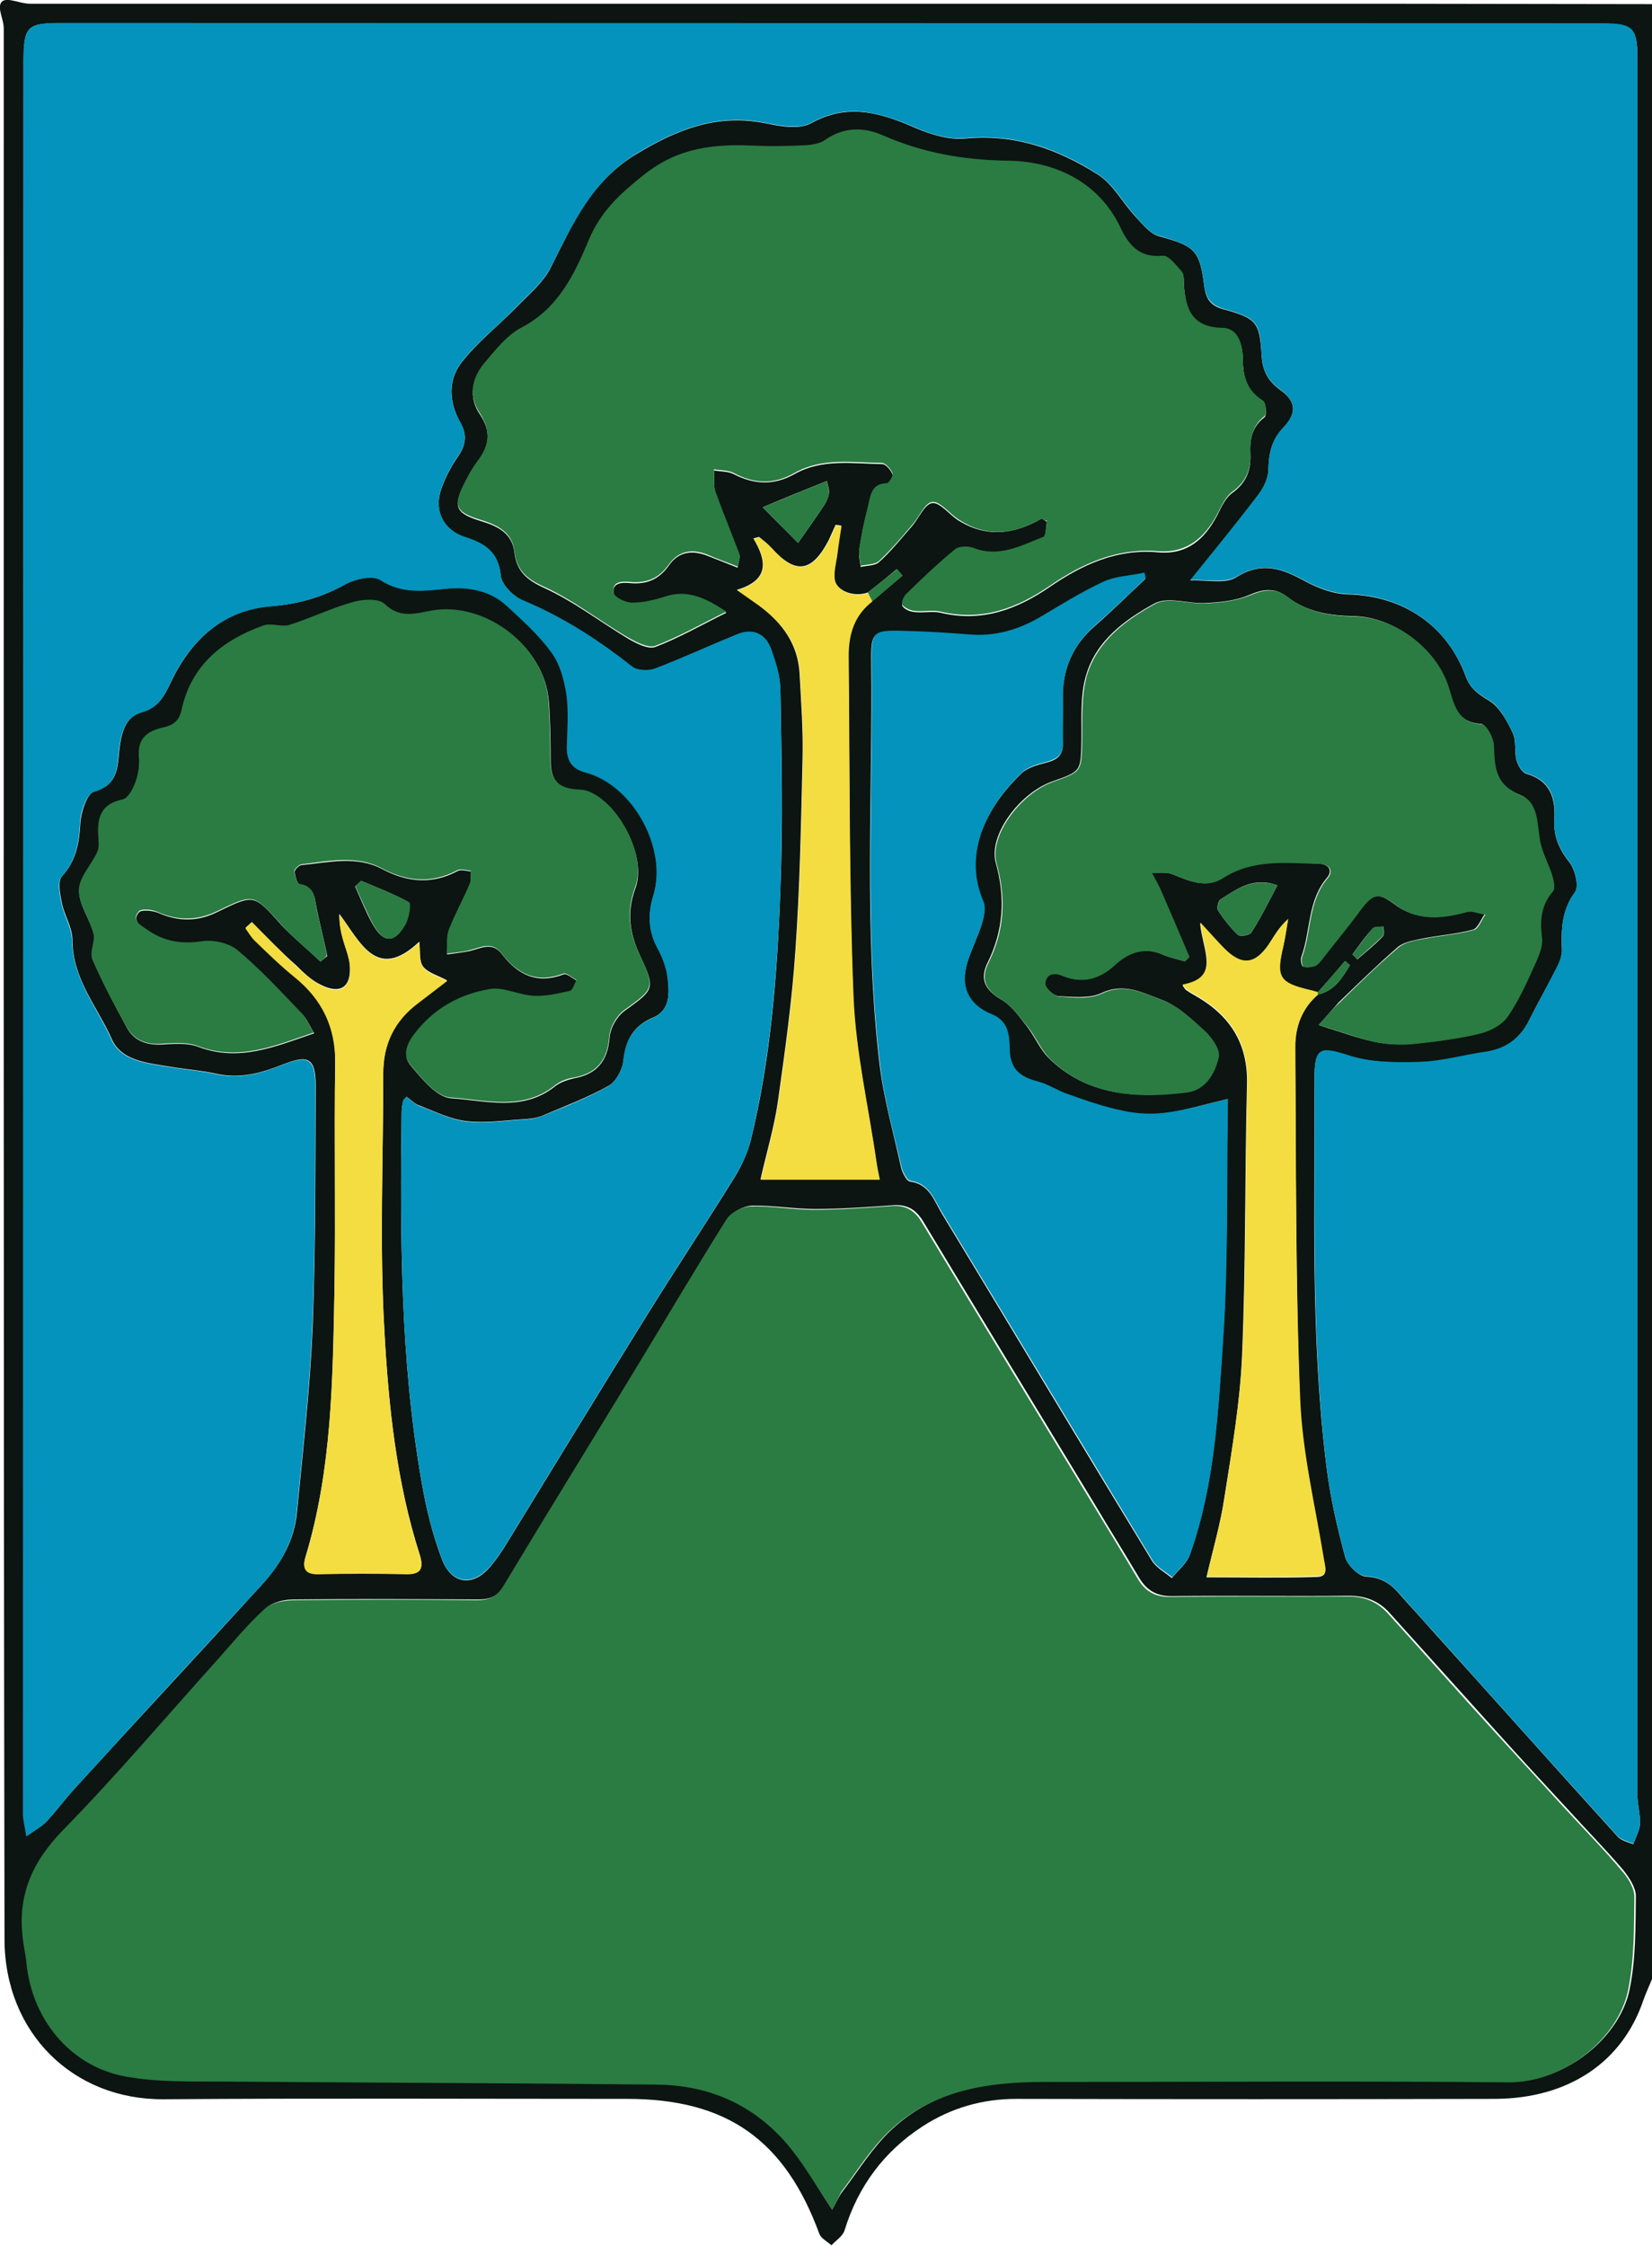
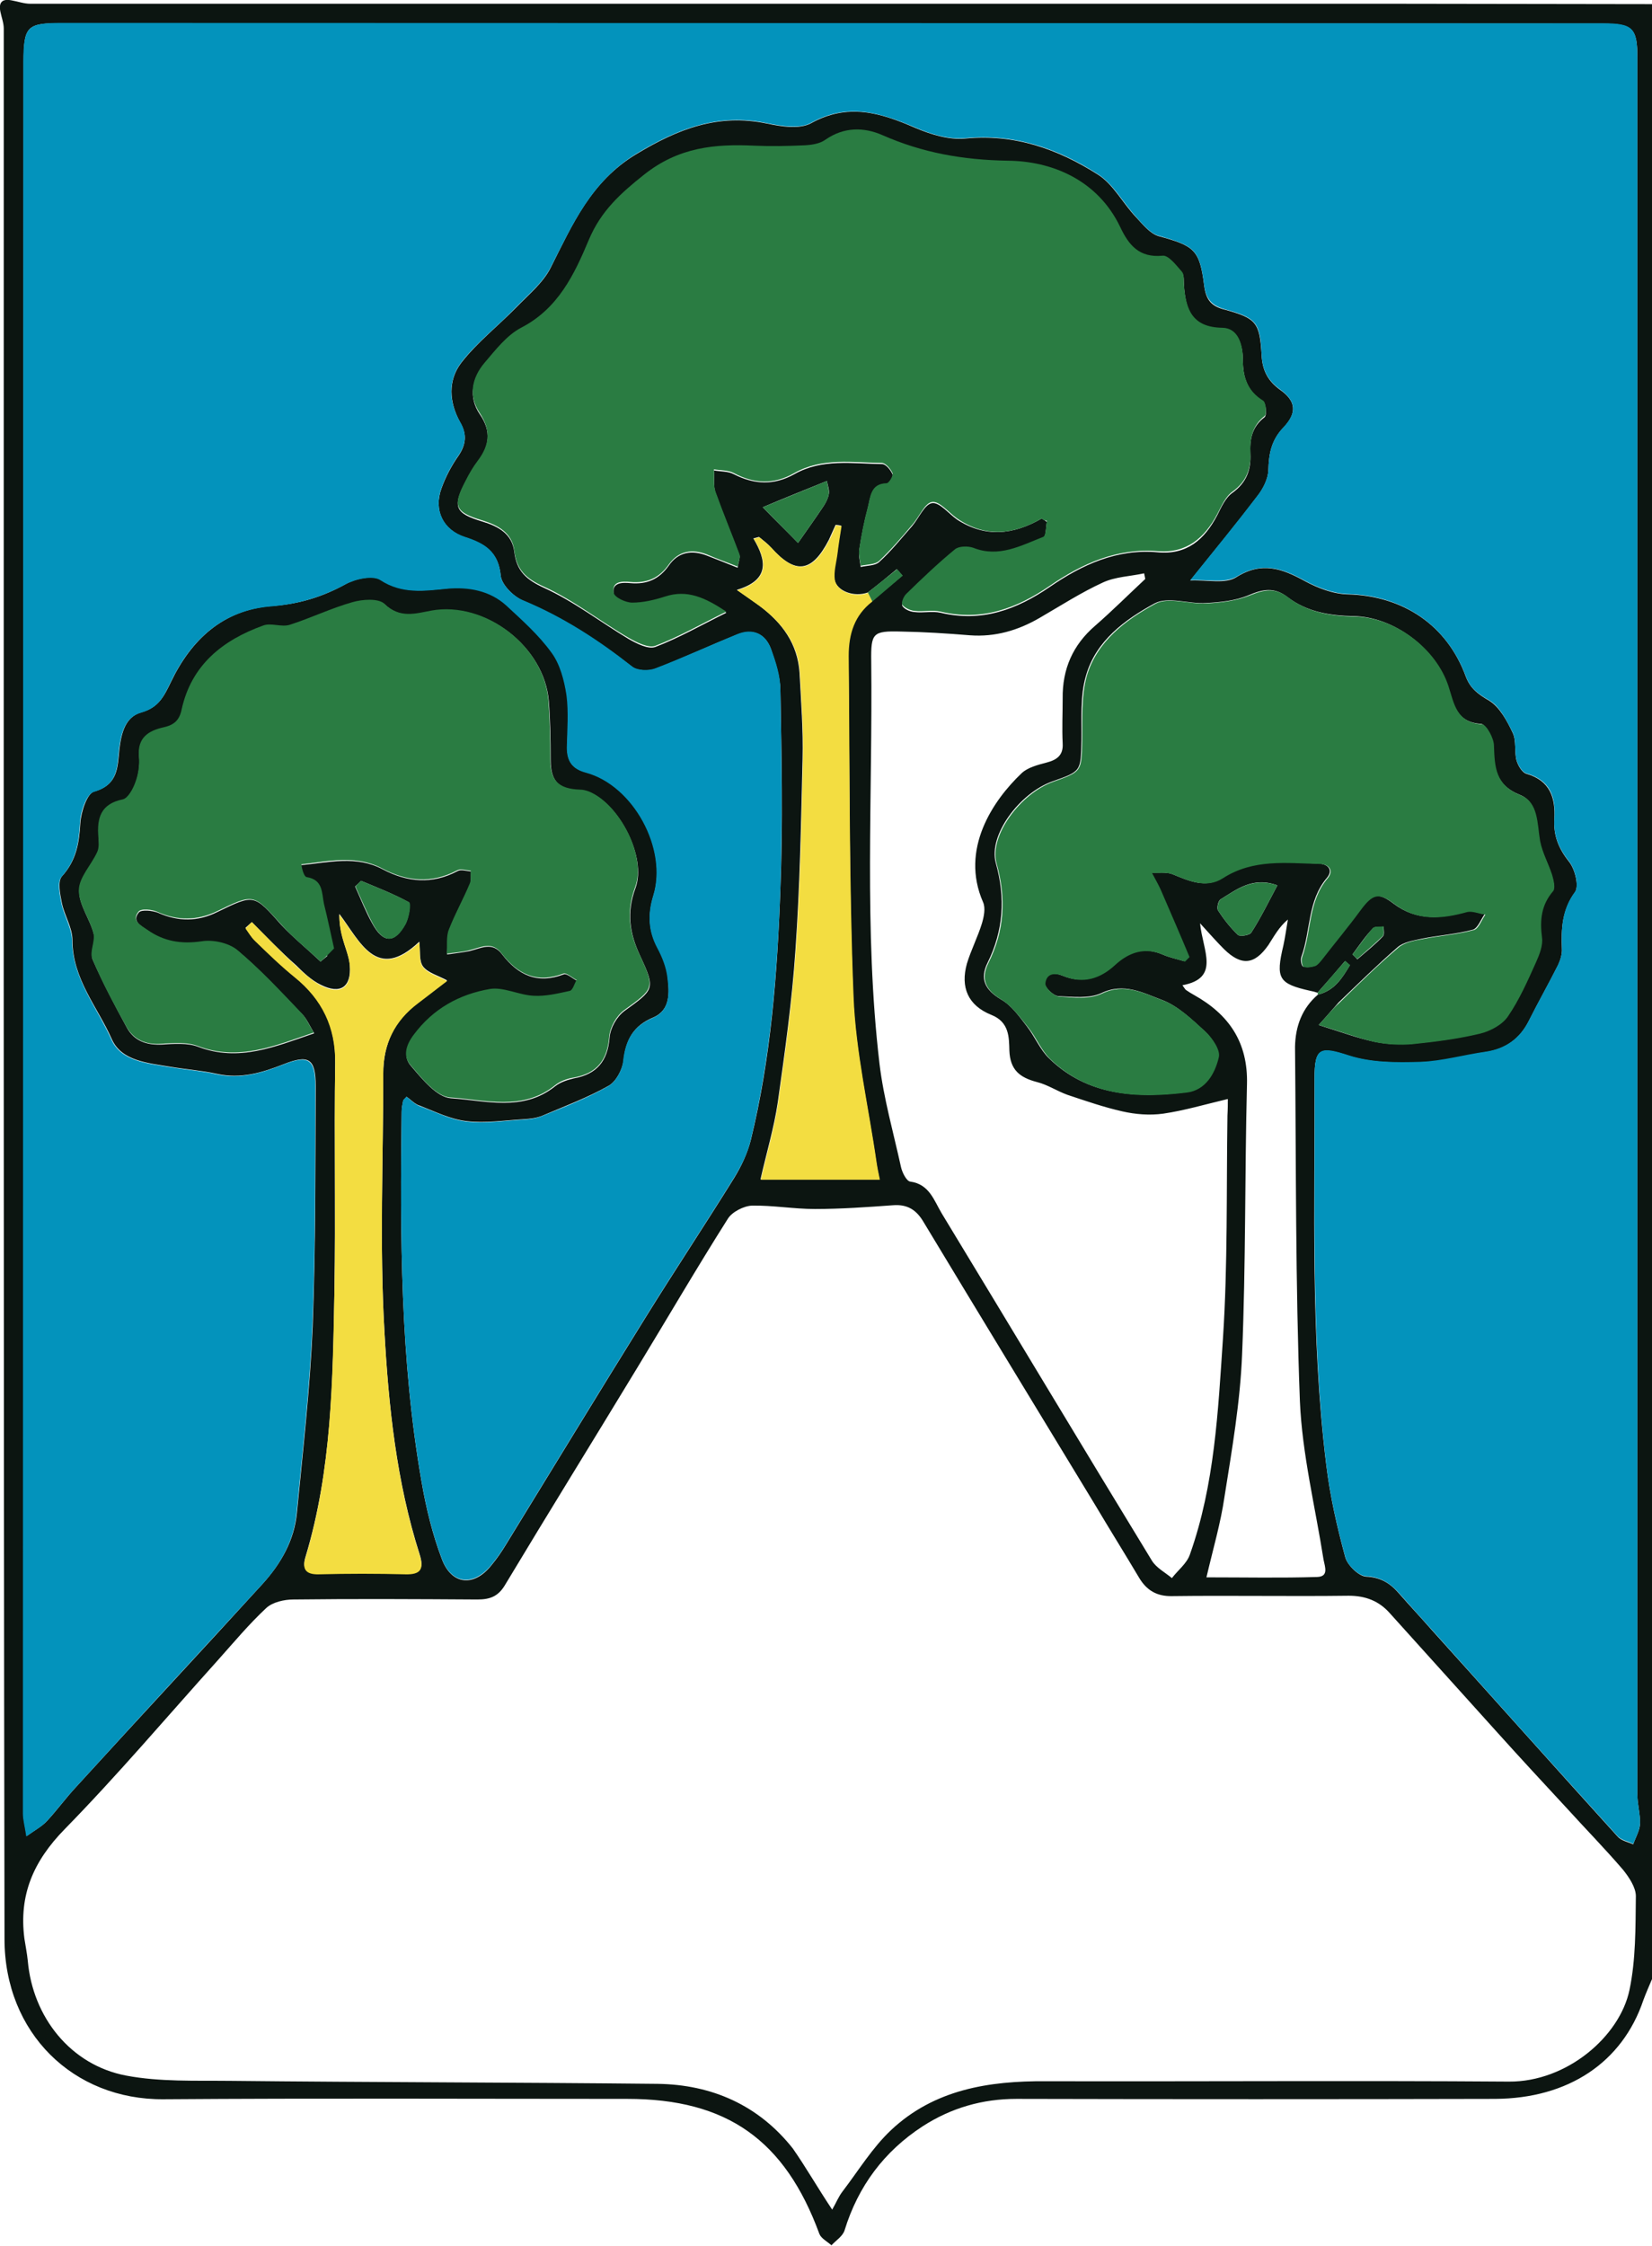
<svg xmlns="http://www.w3.org/2000/svg" version="1.1" id="Laag_3" x="0px" y="0px" viewBox="0 0 440.1 598.1" style="enable-background:new 0 0 440.1 598.1;" xml:space="preserve">
  <style type="text/css">
	.st0{fill:#0C1511;}
	.st1{fill:#0393BC;}
	.st2{fill:#2A7C42;}
	.st3{fill:#F3DD41;}
</style>
  <g id="BTpMQ1.tif">
    <g>
      <path class="st0" d="M440.1,1.1c0,175.3,0,350.7,0,526c-0.8,1.9-1.6,3.7-2.3,5.6c-5.6,16.6-20,26.2-39.5,26.3    c-42.5,0.1-85,0.1-127.5,0c-9.1,0-17.4,2.4-25,7.3c-10.3,6.7-17.2,16-20.8,27.7c-0.5,1.6-2.3,2.7-3.5,4c-1.1-1-2.7-1.8-3.2-3    c-9.2-25.1-24.7-36-51.2-36c-41.2,0-82.3-0.2-123.5,0.1c-24.1,0.2-42.4-17.7-42.4-42.7C0.9,346.9,1,177.2,1,7.6    c0-1.5-0.6-3-0.9-4.5c-0.5-2.5,0.5-3.5,3-3C4.8,0.4,6.4,1,8.1,1c121.4,0,242.7,0,364.1,0C394.8,1,417.5,1.1,440.1,1.1z     M231.2,157.8c-3.6,1.3-8.3-0.3-8.9-3.5c-0.4-2.2,0.4-4.5,0.7-6.8c0.3-2.5,0.7-5,1.1-7.5c-0.5-0.1-1-0.2-1.5-0.2    c-0.6,1.3-1.2,2.7-1.8,4c-4.5,8.7-8.9,9.3-15.4,2c-0.9-1-2.1-1.9-3.2-2.8c-0.5,0.1-1,0.3-1.5,0.4c3.6,6,4.3,11.1-4.4,13.7    c2.7,1.9,4.5,3.1,6.1,4.3c6,4.5,10.1,10.1,10.6,17.8c0.4,7.6,1,15.3,0.8,23c-0.4,17-0.7,33.9-1.9,50.9c-0.9,13.5-2.8,27-4.7,40.5    c-1,6.8-3,13.4-4.6,20.5c10.8,0,21,0,31.7,0c-0.4-1.9-0.7-3.3-0.9-4.8c-2.1-14.6-5.5-29.1-6.1-43.8c-1.2-30.3-0.9-60.6-1.3-90.9    c-0.1-5.8,1.5-10.8,6.3-14.5c2.7-2.3,5.4-4.5,8.1-6.8c-0.5-0.6-1-1.2-1.5-1.7C236.4,153.7,233.8,155.8,231.2,157.8z M351.1,264.9    c4.5-1.1,6.5-4.5,8.5-7.8c-0.4-0.4-0.8-0.8-1.3-1.1c-2.4,2.8-4.8,5.6-7.3,8.4c-0.6-0.2-1.3-0.4-1.9-0.5c-8.5-1.9-9.3-3.3-7.2-12.1    c0.5-2.3,0.8-4.6,1.2-6.9c-2.4,2-3.7,4.5-5.2,6.8c-3.7,5.3-7.2,5.6-11.8,1.1c-1.8-1.8-3.5-3.7-6.4-6.9c0.7,7.3,5.5,14.6-4.7,16.5    c0.6,0.8,0.7,1.1,1,1.3c0.7,0.5,1.4,0.9,2.1,1.3c9.3,5.2,14.4,12.6,14.1,23.8c-0.6,24-0.3,47.9-1.3,71.9    c-0.5,12.7-2.7,25.4-4.7,38c-1,6.9-3,13.7-4.8,21.4c10.3,0,19.9,0.2,29.5-0.1c3.1-0.1,2.1-2.6,1.7-4.6c-2.2-14-5.7-28.1-6.3-42.2    c-1.2-31.4-1-62.9-1.3-94.4C345.1,273.3,346.9,268.5,351.1,264.9z M108.3,292.1c-0.5,0.6-0.9,0.9-0.9,1.1c-0.2,1-0.4,1.9-0.4,2.9    c-0.4,33-0.4,65.9,5.3,98.5c1.2,7,2.9,14,5.4,20.6c2.6,7,8.6,7.5,13.2,1.7c1.5-1.8,2.8-3.7,4-5.7c12.4-20.2,24.7-40.4,37.2-60.5    c7.7-12.4,15.8-24.6,23.5-37c1.9-3.1,3.5-6.5,4.4-10c5.4-22,7.1-44.5,7.9-67c0.7-17.6,0.3-35.3,0-52.9c-0.1-3.7-1.3-7.4-2.5-10.9    c-1.5-4.1-4.8-5.6-9-3.9c-7.3,2.9-14.4,6.3-21.8,9.1c-1.8,0.7-4.8,0.6-6.2-0.5c-9-7-18.4-13.1-29-17.6c-2.6-1.1-5.7-4.2-6-6.6    c-0.6-6.4-4.3-8.6-9.5-10.3c-5.9-1.9-8.4-7.2-6.3-13c1.1-3.1,2.7-6.1,4.6-8.8c2-3,2.2-5.7,0.4-8.8c-3-5.4-3.3-11.2,0.3-15.9    c4.2-5.4,9.8-9.8,14.6-14.7c3.3-3.4,7.2-6.6,9.2-10.6c5.8-11.5,10.7-23,22.9-30.3c11.1-6.7,21.7-10.8,34.7-8.1    c3.8,0.8,8.7,1.6,11.8-0.1c9.8-5.4,18.4-2.8,27.6,1.2c4.2,1.8,9.1,3.3,13.4,2.9c13.2-1.3,24.7,2.8,35.4,9.6    c4.1,2.6,6.6,7.6,10.1,11.3c1.8,1.9,3.7,4.4,6.1,5.1c9.5,2.6,10.9,3.6,12.1,13.2c0.5,3.8,1.9,5.5,5.6,6.4    c8.3,2.3,9.2,3.4,9.7,12.1c0.2,4,1.6,6.8,4.9,9.2c4.3,3,4.6,6.2,0.9,10.1c-3.2,3.3-3.9,7-4,11.4c-0.1,2.3-1.4,4.9-2.9,6.8    c-5.5,7.3-11.3,14.3-17.9,22.5c4.6-0.2,9.4,1,12.3-0.9c6.7-4.2,12.1-2.3,18.1,1c3.5,1.9,7.6,3.5,11.6,3.6    c14.7,0.4,26.4,8.2,31.4,21.9c1.2,3.2,3.3,4.7,6.2,6.4c2.8,1.7,4.8,5.4,6.3,8.6c1,2.1,0.4,5,1,7.3c0.4,1.4,1.5,3.3,2.7,3.6    c6.2,1.8,7.7,6.3,7.4,12c-0.3,4.4,1.1,7.9,3.9,11.4c1.6,2,2.7,6.5,1.6,8.1c-3.5,4.8-3.7,9.8-3.5,15.1c0.1,1.4-0.4,3-1,4.3    c-2.5,5-5.3,9.9-7.8,14.9c-2.4,4.8-6.2,7.5-11.5,8.3c-5.8,0.9-11.6,2.6-17.4,2.7c-6.3,0.2-13.1,0.2-19-1.7c-7.7-2.5-9.2-2.2-9.2,6    c0.1,34.3-1.1,68.6,3.1,102.8c1,8.4,2.9,16.7,5.1,24.8c0.6,2.1,3.6,5,5.5,5.1c4,0.2,6.5,1.8,8.9,4.6c2.9,3.3,5.8,6.4,8.7,9.7    c16.5,18.3,32.9,36.7,49.5,55c0.9,1,2.7,1.4,4.1,2c0.6-1.8,1.7-3.6,1.8-5.4c0.1-2.6-0.7-5.2-0.7-7.8c0-154.2,0-308.3,0-462.5    c0-8-1.2-9.2-9.2-9.2c-136.8,0-273.6-0.1-410.5-0.1C7.2,6.1,6.3,7,6.3,16.4c-0.1,155.5-0.1,311-0.1,466.5c0,1.7,0.5,3.4,0.9,6.1    c2.4-1.7,4.1-2.6,5.4-4c2.7-2.9,5-6.1,7.7-9c16.5-18.1,33.2-36,49.7-54.1c4.9-5.4,8.5-11.6,9.2-19c1.6-16.5,3.5-33.1,4.2-49.6    c0.8-21.3,0.7-42.6,0.8-64c0-7.5-1.9-8.5-8.7-5.8c-5.6,2.2-11.3,3.9-17.6,2.5c-4.1-0.9-8.4-1.2-12.5-1.9c-5.9-1-12.9-1.5-15.5-7.3    c-3.8-8.6-10.5-16.1-10.5-26.4c0-3.3-2.1-6.5-2.8-9.8c-0.5-2.4-1.2-5.9,0-7.2c3.8-4.2,4.6-8.8,4.9-14.2c0.2-3,1.8-7.9,3.7-8.4    c6.4-1.8,6.2-6.5,6.7-11.2c0.5-4.2,1.5-8.7,5.9-9.9c4.6-1.3,6-4.3,7.8-8c5.4-11.3,13.9-19.3,26.9-20.3c7.2-0.5,13.5-2.4,19.8-5.9    c2.6-1.4,7.2-2.4,9.2-1.1c5.8,3.8,11.7,2.9,17.8,2.3c5.9-0.6,11.4,0.4,15.8,4.5c4.3,3.9,8.7,7.9,12,12.5c2.3,3.1,3.4,7.4,4,11.3    c0.7,4.6,0.2,9.3,0.1,14c0,3.6,1.2,5.7,5.1,6.7c12.6,3.4,21.8,20.3,17.9,32.8c-1.5,4.9-1.4,9.3,1.1,13.9c1.3,2.4,2.4,5.2,2.7,7.9    c0.4,4,0.8,8.7-3.9,10.7c-5.3,2.2-7.3,6-7.9,11.5c-0.3,2.4-2,5.6-4,6.7c-5.5,3.1-11.6,5.4-17.5,7.9c-1.6,0.7-3.5,0.9-5.3,1    c-5,0.3-10.1,1.1-15,0.5c-4.3-0.5-8.3-2.5-12.4-4.1C110.5,294.1,109.5,292.9,108.3,292.1z M221.7,588.5c1.1-1.9,1.7-3.5,2.8-4.9    c4.2-5.5,7.9-11.6,12.9-16.3c11.5-10.8,26-13.1,41.2-13c41.1,0.1,82.3-0.2,123.4,0.1c15.4,0.1,29.5-12,32.1-24.4    c1.7-8.1,1.6-16.6,1.7-25c0-2.3-1.8-5-3.4-7c-4.8-5.6-9.9-10.8-14.8-16.2c-6.3-6.8-12.7-13.7-18.9-20.6    c-9.5-10.5-18.9-21-28.4-31.5c-2.9-3.3-6.5-4.7-11-4.7c-15.7,0.2-31.3-0.1-47,0.1c-4.2,0.1-6.9-1.6-8.9-5    c-3.8-6.4-7.8-12.8-11.6-19.2c-15.3-25.2-30.6-50.3-45.8-75.5c-1.9-3.2-4.3-4.7-8.1-4.4c-6.9,0.5-13.9,1-20.8,1    c-5.6,0-11.2-1-16.8-0.9c-2.2,0.1-5.3,1.7-6.4,3.5c-8.3,13.1-16.1,26.5-24.2,39.8c-11.7,19.3-23.6,38.5-35.2,57.8    c-1.8,3-4,3.8-7.3,3.8c-16.3-0.1-32.7-0.2-49,0c-2.5,0-5.6,0.7-7.3,2.3c-4.6,4.3-8.6,9.1-12.8,13.8    c-13.6,15.1-26.7,30.6-40.9,45.1c-8.3,8.5-12.2,17.5-10.7,29.1c0.3,2,0.7,3.9,0.9,5.9c1.3,15,11.4,27.8,26.2,30.6    c9,1.7,18.4,1.3,27.7,1.4c38,0.4,75.9,0.4,113.9,0.8c14.5,0.2,26.9,5.7,36,17.2C214.7,577.2,217.7,582.5,221.7,588.5z     M277.5,138.1c0.5,0.3,1,0.6,1.4,0.9c-0.3,1.5-0.2,4-1,4.3c-5.9,2.3-11.8,5.6-18.6,2.9c-1.4-0.6-3.9-0.5-4.9,0.4    c-4.5,3.7-8.7,7.7-12.9,11.8c-0.7,0.7-1.4,2.4-1.1,3c0.6,0.9,2,1.5,3.2,1.6c2.3,0.3,4.8-0.3,7,0.2c10.9,2.6,20.2-0.8,29.1-6.9    c8.6-5.9,17.9-10.2,28.8-9.2c7.7,0.7,12.4-3.4,15.8-9.9c1.1-2.2,2.2-4.7,4.1-6c3.7-2.7,4.9-6.1,4.7-10.3c-0.2-3.9,0.4-7.2,3.8-9.8    c0.6-0.5,0.4-3.6-0.4-4.1c-4.1-2.7-5.4-6.4-5.4-11c0-3.9-1.2-8.3-5.4-8.4c-8.3-0.1-9.8-5.1-10.3-11.5c-0.1-1.2,0.1-2.7-0.5-3.4    c-1.5-1.7-3.6-4.5-5.2-4.3c-6.3,0.6-9-2.8-11.3-7.7c-6-12.5-18.2-17.5-29.9-17.6c-12-0.1-22.7-2-33.4-6.8    c-5-2.2-10.3-2.2-15.2,1.2c-1.5,1-3.7,1.4-5.6,1.5c-4.4,0.2-8.9,0.3-13.3,0.1c-10.6-0.5-20.2,0.4-29.4,7.7    c-6.3,5.1-11.5,9.8-14.7,17.3c-3.9,9.3-8.2,18.4-18.1,23.5c-3.8,2-6.8,5.9-9.7,9.3c-3.3,4-4.4,8.8-1.3,13.4    c3.2,4.6,2.6,8.6-0.6,12.8c-1.2,1.6-2.2,3.4-3.1,5.1c-3.6,6.7-3,8.5,4.4,10.7c4.3,1.3,7.9,3.3,8.5,8c0.6,5.2,3.2,7.5,8,9.7    c7.9,3.6,15,9.1,22.5,13.6c2.1,1.2,5.2,2.8,7.1,2.1c6.3-2.4,12.2-5.8,18.9-9.1c-5.5-3.6-10.3-5.9-16.4-4c-2.8,0.9-5.8,1.6-8.7,1.6    c-1.7,0-4.7-1.4-4.9-2.6c-0.6-3.1,2.3-3.1,4.4-2.9c4.4,0.4,7.7-1,10.3-4.7c2.5-3.6,6.1-4.2,10.2-2.6c2.6,1,5.1,2,8.1,3.2    c0.2-1.5,0.7-2.6,0.5-3.3c-2.1-5.6-4.4-11.1-6.4-16.7c-0.6-1.8-0.3-3.9-0.4-5.9c1.8,0.3,3.8,0.2,5.3,1c5.5,2.8,10.7,3,16.1,0    c7.4-4.2,15.5-2.8,23.4-2.7c1,0,2.3,1.6,2.8,2.8c0.2,0.5-1,2.5-1.6,2.6c-4.3,0.1-4.3,3.6-5,6.3c-1,3.7-1.7,7.4-2.3,11.2    c-0.2,1.4,0.2,3,0.4,4.5c1.7-0.4,3.8-0.3,4.9-1.3c3.2-2.9,5.9-6.3,8.8-9.6c1.8-2.1,3.3-5.8,5.3-6.1c2-0.3,4.4,2.8,6.7,4.4    C262.4,143.2,269.9,142.5,277.5,138.1z M351.3,273c5.8,1.8,10.1,3.4,14.6,4.4c3.3,0.7,6.8,0.9,10.2,0.6c6-0.6,12.1-1.4,18-2.8    c2.8-0.7,5.9-2.4,7.5-4.7c3-4.4,5.1-9.4,7.4-14.3c0.9-2.1,1.9-4.5,1.6-6.6c-0.6-4.6-0.2-8.7,3-12.4c0.7-0.8,0.2-2.9-0.3-4.3    c-0.9-3.1-2.6-5.9-3.2-9c-0.8-4.6-0.4-10.3-5.2-12.2c-6.7-2.7-6.9-7.5-7.1-13.2c-0.1-2-2-5.6-3.2-5.7c-6.8-0.4-7.4-5.5-8.9-10.1    c-3.3-10.1-14.4-18.4-25-18.6c-6.3-0.1-12.5-1.1-17.6-5c-3.6-2.8-6.6-2.2-10.4-0.6c-3.5,1.5-7.6,1.9-11.4,2.1    c-4.6,0.3-10.1-1.8-13.7,0.1c-7.9,4.3-15.7,10-18.3,19.3c-1.6,5.4-1.1,11.5-1.2,17.3c-0.2,8.1,0,8.1-7.7,10.8    c-8.8,3.1-17.2,14.4-15.1,21.8c2.6,9.3,2,18-2.2,26.5c-2.2,4.4-0.6,7.3,3.6,9.8c2.8,1.6,4.9,4.6,6.9,7.2c2.1,2.7,3.5,6.2,5.9,8.5    c10.3,10,23.2,10.6,36.4,9c5.1-0.6,7.6-5.1,8.6-9.4c0.5-1.9-1.7-5.1-3.5-6.8c-3.5-3.2-7.2-6.8-11.5-8.4c-4.9-1.8-10-4.7-16.1-1.8    c-3.2,1.5-7.6,1-11.5,0.8c-1.3-0.1-3.7-2.4-3.6-3.5c0.3-2.8,2.5-2.9,4.9-1.9c5.2,2.1,9.6,0.7,13.7-3c3.7-3.4,7.9-4.8,12.8-2.7    c1.8,0.8,3.8,1.2,5.8,1.8c0.4-0.4,0.8-0.8,1.2-1.2c-2.6-6-5.1-12-7.7-18c-0.7-1.5-1.5-2.9-2.3-4.4c1.9,0.1,4-0.2,5.6,0.4    c4.4,1.8,9,3.9,13.3,1c8.1-5.3,16.8-4.1,25.6-3.8c2.9,0.1,3.9,1.9,2.3,3.8c-5.2,6.1-4.3,14.1-6.8,21c-0.3,0.8,0,2.4,0.4,2.6    c0.9,0.3,2.2,0.2,3.1-0.2c0.7-0.2,1.3-1,1.8-1.7c3.5-4.4,7.1-8.7,10.3-13.2c3.1-4.3,4.8-4.8,9-1.6c6.1,4.6,12.6,4,19.4,2.1    c1.4-0.4,3.2,0.4,4.8,0.7c-1,1.4-1.8,3.7-3.1,4.1c-4.4,1.2-9.1,1.5-13.6,2.4c-2.3,0.5-4.9,0.9-6.5,2.3    c-5.4,4.7-10.5,9.7-15.7,14.7C355,268.8,353.4,270.7,351.3,273z M85.4,256.1c0.6-0.5,1.2-1,1.8-1.5c-0.9-4-1.8-8-2.7-11.9    c-0.7-2.9-0.3-6.4-4.6-7.1c-0.7-0.1-1.3-2.2-1.4-3.4c0-0.6,1.2-1.8,1.9-1.8c7.2-0.7,14.5-2.6,21.5,1.1c6.6,3.5,13.2,4.1,20,0.5    c0.9-0.5,2.4,0,3.6,0.1c-0.1,1.2,0.1,2.5-0.3,3.5c-1.8,4.1-4,8-5.5,12.1c-0.7,2-0.4,4.4-0.6,6.5c2-0.3,4-0.5,6-0.9    c3-0.7,6-2.6,8.6,0.8c4.3,5.6,9.4,8.1,16.5,5.4c0.8-0.3,2.3,1.1,3.5,1.7c-0.6,1-1,2.7-1.8,2.9c-3.2,0.7-6.5,1.4-9.7,1.3    c-3.9-0.2-7.9-2.4-11.6-1.8c-8.2,1.4-15.1,5.2-20.3,12.2c-2.2,3-2.8,5.8-0.9,8c3,3.5,6.9,8.4,10.7,8.7c9.2,0.6,19.2,3.7,27.8-3.2    c1.4-1.1,3.3-1.7,5-2.1c6.1-1.1,9-4.6,9.5-10.9c0.2-2.5,1.9-5.5,3.9-7c8-5.8,8.4-5.8,4.2-14.8c-2.8-6-3.6-11.5-1.2-18    c3-8.2-4.3-22.2-12.3-25.5c-0.7-0.3-1.6-0.5-2.4-0.5c-5.8-0.2-7.9-2.5-7.9-8c0-5.3-0.1-10.6-0.5-15.8    c-1.2-14.5-16.9-26.5-31.1-23.9c-4.3,0.8-8.5,2.1-12.6-1.8c-1.6-1.5-5.9-1.2-8.6-0.4c-5.7,1.6-11,4.3-16.6,6    c-2.2,0.7-5-0.5-7.1,0.2c-10.8,3.8-19.1,10.4-21.7,22.3c-0.6,2.9-2.1,4.2-4.8,4.8c-4,0.9-7,2.7-6.6,7.7c0.2,2.3-0.2,4.7-0.9,6.8    c-0.6,1.8-2,4.4-3.4,4.7c-5.9,1.2-6.9,4.9-6.5,10c0.1,1.3,0.3,2.8-0.3,4c-1.6,3.4-4.8,6.7-4.9,10.1c-0.1,3.8,2.9,7.6,3.9,11.6    c0.5,2.1-1.1,4.9-0.3,6.8c2.7,6.2,5.9,12.2,9.1,18.1c1.9,3.5,5.2,4.7,9.3,4.5c3.2-0.2,6.8-0.5,9.7,0.6c10.8,4.1,20.4,0,30.9-3.6    c-1.2-2-2-3.9-3.3-5.2c-5.6-5.7-11-11.7-17.1-16.8c-2.3-1.9-6.5-2.8-9.5-2.3c-5.4,0.8-10,0.1-14.5-3.1c-1.9-1.3-4.2-2.5-2.3-4.8    c0.7-0.8,3.6-0.5,5.1,0.1c5.4,2.4,10.6,2.4,15.8-0.2c9.9-4.8,9.7-4.8,17.1,3.5C78.1,249.7,81.9,252.8,85.4,256.1z M327.1,292.7    c-6.3,1.5-11.7,3.1-17.2,3.9c-3.6,0.5-7.4,0.2-10.9-0.6c-4.9-1.1-9.8-2.8-14.6-4.4c-2.8-1-5.3-2.7-8.1-3.4    c-4.6-1.2-7.2-3.2-7.4-8.4c-0.1-3.5,0-7.6-4.8-9.5c-6.2-2.5-8.3-7.3-6.5-13.7c1.1-3.6,2.9-7.1,4-10.7c0.5-1.7,1-4,0.3-5.6    c-6.2-14.1,2.6-27.1,10.3-34.4c1.6-1.5,4.3-2.2,6.6-2.8c2.7-0.7,4.5-1.9,4.3-5.1c-0.2-4,0-8,0-12c-0.1-7.8,2.7-14.2,8.6-19.3    c4.6-4,8.9-8.3,13.4-12.5c-0.1-0.5-0.2-1-0.3-1.5c-3.7,0.8-7.6,0.9-10.9,2.4c-5.9,2.7-11.3,6.2-17,9.5c-5.7,3.3-11.8,5.1-18.5,4.6    c-6.1-0.5-12.3-0.9-18.4-1c-7.5-0.2-8,0.4-7.9,7.9c0.4,35.7-2,71.5,2.2,107.2c1.1,9.2,3.7,18.3,5.7,27.4c0.3,1.5,1.5,3.9,2.5,4    c5.1,0.7,6.3,5,8.4,8.5c18.7,30.8,37.2,61.7,56,92.5c1.2,1.9,3.5,3.1,5.3,4.6c1.6-2.1,4-3.9,4.8-6.3c6.6-18.6,7.5-38.2,8.8-57.5    c1.3-19.7,0.9-39.6,1.2-59.4C327.1,295.4,327.1,293.8,327.1,292.7z M67.1,245.6c-0.6,0.5-1.1,1-1.7,1.5c0.8,1.1,1.4,2.3,2.4,3.2    c3.5,3.3,6.9,6.7,10.7,9.8c7.3,6,11,13.3,10.8,22.9c-0.3,20.2,0.1,40.3-0.2,60.5c-0.4,23.9-0.7,47.9-7.7,71.1    c-1,3.2,0.2,4.6,3.6,4.5c7.7-0.2,15.3-0.2,23,0c4,0.1,5-1.3,3.8-5.1c-6.2-19.4-8.3-39.6-9.4-59.7c-1.3-22.7-0.3-45.6-0.3-68.4    c0-7.9,3-14.1,9.3-18.9c2.7-2,5.4-4.1,7.7-5.9c-2.4-1.3-5.1-2-6.4-3.7c-1.1-1.5-0.7-4.1-1-6.6c-11.4,10.8-15.7,0-21.3-7.4    c0,2.3,0.3,4.2,0.8,6.1c0.6,2.6,1.8,5.1,2,7.6c0.4,5.8-2.5,7.8-7.7,5.2c-2.5-1.2-4.6-3.2-6.6-5.2C74.8,253.5,71,249.5,67.1,245.6z     M203.2,135.1c3.5,3.6,6.5,6.5,9.4,9.5c2.3-3.3,4.6-6.5,6.8-9.8c0.6-0.9,1.2-2.1,1.4-3.2c0.2-1.1-0.3-2.3-0.5-3.5    C214.6,130.4,209.6,132.4,203.2,135.1z M340.3,235.8c-6.6-2.4-10.8,1.1-15.1,3.7c-0.7,0.4-1.1,2.4-0.7,3c1.5,2.3,3.3,4.6,5.3,6.5    c0.6,0.5,3.2,0.1,3.6-0.7C335.9,244.4,338,240.1,340.3,235.8z M96.2,234.6c-0.5,0.5-1,1-1.6,1.5c1.5,3.3,2.8,6.7,4.6,9.9    c2.9,5.3,5.9,5.3,8.8,0.1c0.9-1.7,1.5-5.4,0.9-5.8C104.9,238.1,100.5,236.4,96.2,234.6z M360.3,254.2c0.4,0.4,0.9,0.8,1.3,1.3    c2.3-2,4.7-3.9,6.8-6.1c0.5-0.5,0.2-1.7,0.2-2.6c-1,0.1-2.4-0.1-2.9,0.5C363.7,249.4,362.1,251.8,360.3,254.2z" />
      <path class="st1" d="M108.3,292.1c1.2,0.9,2.2,2,3.5,2.5c4.1,1.5,8.2,3.6,12.4,4.1c4.9,0.6,10-0.2,15-0.5c1.8-0.1,3.7-0.3,5.3-1    c5.9-2.4,11.9-4.7,17.5-7.9c2-1.1,3.8-4.3,4-6.7c0.6-5.5,2.6-9.3,7.9-11.5c4.7-2,4.4-6.6,3.9-10.7c-0.3-2.7-1.4-5.5-2.7-7.9    c-2.4-4.5-2.6-9-1.1-13.9c3.9-12.5-5.3-29.4-17.9-32.8c-3.8-1-5.1-3.2-5.1-6.7c0.1-4.7,0.5-9.4-0.1-14c-0.6-3.9-1.7-8.2-4-11.3    c-3.4-4.7-7.8-8.6-12-12.5c-4.4-4-10-5-15.8-4.5c-6.1,0.6-12,1.5-17.8-2.3c-2-1.3-6.6-0.3-9.2,1.1c-6.3,3.4-12.6,5.3-19.8,5.9    c-13.1,1-21.5,9-26.9,20.3c-1.8,3.8-3.2,6.7-7.8,8c-4.4,1.2-5.4,5.7-5.9,9.9c-0.5,4.7-0.3,9.4-6.7,11.2c-2,0.6-3.6,5.4-3.7,8.4    c-0.3,5.3-1.1,10-4.9,14.2c-1.2,1.3-0.5,4.8,0,7.2c0.7,3.3,2.8,6.6,2.8,9.8c0.1,10.2,6.7,17.8,10.5,26.4c2.6,5.8,9.6,6.3,15.5,7.3    c4.2,0.7,8.4,1,12.5,1.9c6.2,1.4,12-0.3,17.6-2.5c6.8-2.7,8.7-1.7,8.7,5.8c-0.1,21.3,0.1,42.7-0.8,64c-0.7,16.6-2.6,33.1-4.2,49.6    c-0.7,7.3-4.2,13.6-9.2,19c-16.6,18-33.2,36-49.7,54.1c-2.7,2.9-5,6.1-7.7,9c-1.3,1.4-3,2.3-5.4,4c-0.4-2.7-0.9-4.4-0.9-6.1    c0-155.5,0.1-311,0.1-466.5C6.3,7,7.2,6.1,16.5,6.1c136.8,0,273.6,0.1,410.5,0.1c8,0,9.2,1.2,9.2,9.2c0,154.2,0,308.3,0,462.5    c0,2.6,0.8,5.2,0.7,7.8c-0.1,1.8-1.1,3.6-1.8,5.4c-1.4-0.7-3.1-1-4.1-2c-16.6-18.3-33-36.6-49.5-55c-2.9-3.2-5.8-6.4-8.7-9.7    c-2.4-2.7-4.9-4.4-8.9-4.6c-2-0.1-5-3-5.5-5.1c-2.2-8.1-4.1-16.4-5.1-24.8c-4.1-34.2-2.9-68.5-3.1-102.8c0-8.2,1.5-8.5,9.2-6    c5.9,1.9,12.6,1.9,19,1.7c5.8-0.2,11.6-1.9,17.4-2.7c5.3-0.8,9.1-3.5,11.5-8.3c2.5-5,5.3-9.9,7.8-14.9c0.6-1.3,1.1-2.9,1-4.3    c-0.2-5.4,0-10.4,3.5-15.1c1.1-1.5,0-6.1-1.6-8.1c-2.8-3.5-4.2-7-3.9-11.4c0.4-5.7-1.1-10.2-7.4-12c-1.2-0.3-2.3-2.2-2.7-3.6    c-0.6-2.4,0-5.2-1-7.3c-1.6-3.2-3.5-7-6.3-8.6c-2.9-1.7-5-3.1-6.2-6.4c-5.1-13.7-16.8-21.5-31.4-21.9c-3.9-0.1-8.1-1.7-11.6-3.6    c-6-3.3-11.4-5.1-18.1-1c-3,1.8-7.8,0.7-12.3,0.9c6.6-8.2,12.4-15.3,17.9-22.5c1.5-1.9,2.8-4.5,2.9-6.8c0.1-4.4,0.8-8,4-11.4    c3.7-3.9,3.4-7-0.9-10.1c-3.3-2.4-4.7-5.2-4.9-9.2c-0.4-8.6-1.3-9.8-9.7-12.1c-3.6-1-5.1-2.7-5.6-6.4c-1.2-9.6-2.6-10.5-12.1-13.2    c-2.3-0.6-4.3-3.1-6.1-5.1c-3.4-3.7-6-8.7-10.1-11.3c-10.6-6.8-22.2-10.9-35.4-9.6c-4.4,0.4-9.3-1.1-13.4-2.9    c-9.2-3.9-17.8-6.6-27.6-1.2c-3,1.7-7.9,0.9-11.8,0.1c-12.9-2.7-23.6,1.4-34.7,8.1c-12.1,7.4-17,18.8-22.9,30.3    c-2.1,4.1-5.9,7.2-9.2,10.6c-4.8,5-10.4,9.3-14.6,14.7c-3.6,4.7-3.4,10.6-0.3,15.9c1.8,3.1,1.6,5.8-0.4,8.8    c-1.9,2.7-3.5,5.7-4.6,8.8c-2.1,5.8,0.4,11.1,6.3,13c5.3,1.7,8.9,3.9,9.5,10.3c0.2,2.4,3.4,5.6,6,6.6c10.6,4.4,20,10.5,29,17.6    c1.4,1.1,4.4,1.2,6.2,0.5c7.3-2.8,14.5-6.1,21.8-9.1c4.1-1.7,7.5-0.2,9,3.9c1.3,3.5,2.5,7.2,2.5,10.9c0.3,17.6,0.6,35.3,0,52.9    c-0.8,22.5-2.6,45-7.9,67c-0.8,3.5-2.5,6.9-4.4,10c-7.7,12.4-15.8,24.6-23.5,37c-12.5,20.1-24.8,40.3-37.2,60.5    c-1.2,2-2.5,3.9-4,5.7c-4.7,5.8-10.7,5.2-13.2-1.7c-2.5-6.6-4.2-13.6-5.4-20.6c-5.7-32.6-5.7-65.6-5.3-98.5c0-1,0.2-2,0.4-2.9    C107.4,292.9,107.7,292.7,108.3,292.1z" />
-       <path class="st2" d="M221.7,588.5c-4-6-7.1-11.3-10.9-16.1c-9.2-11.5-21.5-17.1-36-17.2c-38-0.4-75.9-0.5-113.9-0.8    c-9.2-0.1-18.7,0.3-27.7-1.4c-14.8-2.8-24.9-15.6-26.2-30.6c-0.2-2-0.7-3.9-0.9-5.9c-1.5-11.6,2.4-20.6,10.7-29.1    c14.2-14.5,27.3-30,40.9-45.1c4.2-4.7,8.2-9.6,12.8-13.8c1.7-1.6,4.8-2.2,7.3-2.3c16.3-0.2,32.7-0.2,49,0c3.3,0,5.5-0.8,7.3-3.8    c11.6-19.3,23.5-38.5,35.2-57.8c8.1-13.3,15.9-26.6,24.2-39.8c1.2-1.9,4.2-3.4,6.4-3.5c5.6-0.2,11.2,0.9,16.8,0.9    c7,0,13.9-0.5,20.8-1c3.8-0.3,6.2,1.2,8.1,4.4c15.2,25.2,30.5,50.3,45.8,75.5c3.9,6.4,7.8,12.8,11.6,19.2c2,3.5,4.7,5.1,8.9,5    c15.7-0.2,31.3,0,47-0.1c4.5-0.1,8.1,1.4,11,4.7c9.5,10.5,18.9,21.1,28.4,31.5c6.3,6.9,12.6,13.7,18.9,20.6    c5,5.4,10.1,10.6,14.8,16.2c1.7,1.9,3.4,4.6,3.4,7c-0.1,8.4,0,16.9-1.7,25c-2.6,12.4-16.7,24.6-32.1,24.4    c-41.1-0.4-82.3-0.1-123.4-0.1c-15.2,0-29.7,2.2-41.2,13c-5,4.7-8.7,10.8-12.9,16.3C223.5,584.9,222.8,586.6,221.7,588.5z" />
      <path class="st2" d="M277.5,138.1c-7.6,4.4-15.1,5.1-22.5,0c-2.3-1.6-4.7-4.7-6.7-4.4c-2,0.3-3.4,4-5.3,6.1    c-2.8,3.3-5.6,6.6-8.8,9.6c-1.1,1-3.2,0.9-4.9,1.3c-0.2-1.5-0.6-3-0.4-4.5c0.6-3.8,1.3-7.5,2.3-11.2c0.7-2.7,0.7-6.2,5-6.3    c0.6,0,1.8-2,1.6-2.6c-0.5-1.2-1.8-2.7-2.8-2.8c-7.9-0.1-16-1.5-23.4,2.7c-5.4,3.1-10.7,2.9-16.1,0c-1.5-0.8-3.5-0.7-5.3-1    c0.1,2-0.2,4.1,0.4,5.9c2,5.6,4.3,11.1,6.4,16.7c0.3,0.8-0.2,1.8-0.5,3.3c-3-1.2-5.6-2.1-8.1-3.2c-4-1.6-7.6-1-10.2,2.6    c-2.6,3.7-5.9,5.1-10.3,4.7c-2.2-0.2-5-0.2-4.4,2.9c0.2,1.2,3.2,2.6,4.9,2.6c2.9,0,5.9-0.7,8.7-1.6c6-2,10.8,0.3,16.4,4    c-6.7,3.3-12.6,6.7-18.9,9.1c-1.8,0.7-5-0.9-7.1-2.1c-7.6-4.4-14.6-10-22.5-13.6c-4.9-2.2-7.4-4.5-8-9.7c-0.6-4.7-4.3-6.7-8.5-8    c-7.4-2.2-8-3.9-4.4-10.7c0.9-1.8,1.9-3.5,3.1-5.1c3.2-4.2,3.7-8.1,0.6-12.8c-3.1-4.6-2.1-9.4,1.3-13.4c2.9-3.4,5.9-7.3,9.7-9.3    c9.9-5.1,14.2-14.2,18.1-23.5c3.2-7.6,8.4-12.3,14.7-17.3c9.2-7.3,18.8-8.2,29.4-7.7c4.4,0.2,8.9,0.1,13.3-0.1    c1.9-0.1,4.1-0.4,5.6-1.5c4.9-3.4,10.2-3.4,15.2-1.2c10.7,4.7,21.4,6.6,33.4,6.8c11.7,0.1,23.9,5.1,29.9,17.6    c2.3,4.9,5.1,8.3,11.3,7.7c1.6-0.2,3.7,2.6,5.2,4.3c0.6,0.7,0.4,2.2,0.5,3.4c0.5,6.5,2.1,11.4,10.3,11.5c4.2,0.1,5.4,4.5,5.4,8.4    c0,4.7,1.2,8.4,5.4,11c0.8,0.5,1,3.6,0.4,4.1c-3.3,2.6-3.9,5.9-3.8,9.8c0.2,4.2-1,7.6-4.7,10.3c-1.9,1.3-3,3.9-4.1,6    c-3.4,6.4-8.2,10.5-15.8,9.9c-10.9-0.9-20.2,3.3-28.8,9.2c-8.9,6.1-18.2,9.5-29.1,6.9c-2.2-0.5-4.7,0.1-7-0.2    c-1.1-0.1-2.6-0.8-3.2-1.6c-0.4-0.5,0.3-2.3,1.1-3c4.2-4.1,8.4-8.1,12.9-11.8c1.1-0.9,3.5-0.9,4.9-0.4c6.8,2.7,12.7-0.6,18.6-2.9    c0.8-0.3,0.7-2.8,1-4.3C278.4,138.7,277.9,138.4,277.5,138.1z" />
      <path class="st2" d="M351.3,273c2-2.2,3.6-4.2,5.5-5.9c5.1-5,10.2-10,15.7-14.7c1.6-1.4,4.2-1.9,6.5-2.3c4.5-0.9,9.2-1.2,13.6-2.4    c1.3-0.3,2.1-2.7,3.1-4.1c-1.6-0.2-3.4-1-4.8-0.7c-6.8,1.9-13.3,2.5-19.4-2.1c-4.2-3.2-5.8-2.7-9,1.6c-3.3,4.5-6.9,8.8-10.3,13.2    c-0.5,0.6-1.1,1.4-1.8,1.7c-1,0.3-2.2,0.5-3.1,0.2c-0.4-0.1-0.7-1.8-0.4-2.6c2.5-6.9,1.6-14.9,6.8-21c1.6-1.9,0.6-3.8-2.3-3.8    c-8.7-0.2-17.5-1.4-25.6,3.8c-4.3,2.8-8.9,0.8-13.3-1c-1.6-0.7-3.7-0.3-5.6-0.4c0.8,1.5,1.6,2.9,2.3,4.4c2.6,6,5.2,12,7.7,18    c-0.4,0.4-0.8,0.8-1.2,1.2c-1.9-0.6-3.9-1-5.8-1.8c-4.9-2.1-9.1-0.7-12.8,2.7c-4,3.7-8.5,5.1-13.7,3c-2.4-1-4.6-0.8-4.9,1.9    c-0.1,1.1,2.2,3.4,3.6,3.5c3.8,0.3,8.2,0.8,11.5-0.8c6.1-2.9,11.2,0,16.1,1.8c4.3,1.6,8,5.2,11.5,8.4c1.8,1.7,4,4.9,3.5,6.8    c-1,4.3-3.5,8.8-8.6,9.4c-13.2,1.6-26.1,1-36.4-9c-2.4-2.4-3.7-5.8-5.9-8.5c-2.1-2.6-4.2-5.5-6.9-7.2c-4.2-2.5-5.8-5.4-3.6-9.8    c4.3-8.6,4.8-17.2,2.2-26.5c-2.1-7.4,6.4-18.7,15.1-21.8c7.6-2.7,7.5-2.7,7.7-10.8c0.1-5.8-0.3-11.8,1.2-17.3    c2.7-9.3,10.4-15,18.3-19.3c3.5-1.9,9.1,0.2,13.7-0.1c3.9-0.2,7.9-0.7,11.4-2.1c3.9-1.6,6.8-2.2,10.4,0.6c5.1,3.9,11.3,4.9,17.6,5    c10.6,0.2,21.7,8.4,25,18.6c1.5,4.6,2.1,9.7,8.9,10.1c1.2,0.1,3.2,3.7,3.2,5.7c0.2,5.8,0.4,10.5,7.1,13.2    c4.8,1.9,4.4,7.6,5.2,12.2c0.6,3.1,2.2,6,3.2,9c0.4,1.4,0.9,3.5,0.3,4.3c-3.2,3.7-3.6,7.7-3,12.4c0.3,2.1-0.7,4.6-1.6,6.6    c-2.2,4.9-4.4,9.9-7.4,14.3c-1.5,2.3-4.7,4-7.5,4.7c-5.9,1.4-12,2.2-18,2.8c-3.3,0.3-6.9,0.1-10.2-0.6    C361.5,276.4,357.1,274.7,351.3,273z" />
-       <path class="st2" d="M85.4,256.1c-3.5-3.3-7.3-6.3-10.5-9.9c-7.4-8.2-7.2-8.3-17.1-3.5c-5.2,2.5-10.4,2.6-15.8,0.2    c-1.5-0.7-4.4-1-5.1-0.1c-1.9,2.4,0.4,3.5,2.3,4.8c4.4,3.1,9,3.9,14.5,3.1c3-0.5,7.2,0.4,9.5,2.3c6.1,5.1,11.6,11,17.1,16.8    c1.3,1.3,2,3.2,3.3,5.2c-10.5,3.6-20.1,7.7-30.9,3.6c-2.9-1.1-6.5-0.8-9.7-0.6c-4.1,0.3-7.3-1-9.3-4.5c-3.3-5.9-6.5-11.9-9.1-18.1    c-0.8-1.9,0.8-4.7,0.3-6.8c-1-4-4-7.8-3.9-11.6c0.1-3.4,3.3-6.6,4.9-10.1c0.5-1.1,0.4-2.6,0.3-4c-0.4-5,0.6-8.8,6.5-10    c1.4-0.3,2.8-2.9,3.4-4.7c0.8-2.1,1.1-4.6,0.9-6.8c-0.4-5,2.6-6.8,6.6-7.7c2.7-0.6,4.2-1.8,4.8-4.8c2.6-11.8,10.9-18.4,21.7-22.3    c2.1-0.8,4.9,0.5,7.1-0.2c5.6-1.8,11-4.4,16.6-6c2.7-0.8,7-1.1,8.6,0.4c4.1,4,8.3,2.6,12.6,1.8c14.2-2.5,29.9,9.4,31.1,23.9    c0.4,5.3,0.5,10.6,0.5,15.8c0,5.5,2.1,7.8,7.9,8c0.8,0,1.6,0.2,2.4,0.5c8.1,3.3,15.4,17.3,12.3,25.5c-2.4,6.5-1.6,12,1.2,18    c4.2,9,3.8,9-4.2,14.8c-2,1.5-3.7,4.5-3.9,7c-0.5,6.3-3.3,9.8-9.5,10.9c-1.8,0.3-3.7,1-5,2.1c-8.6,6.9-18.6,3.8-27.8,3.2    c-3.8-0.2-7.7-5.2-10.7-8.7c-1.9-2.2-1.3-5.1,0.9-8c5.2-7,12.2-10.8,20.3-12.2c3.6-0.6,7.7,1.6,11.6,1.8c3.2,0.2,6.5-0.6,9.7-1.3    c0.8-0.2,1.2-1.9,1.8-2.9c-1.2-0.6-2.7-2-3.5-1.7c-7.1,2.7-12.2,0.2-16.5-5.4c-2.6-3.4-5.6-1.5-8.6-0.8c-2,0.5-4,0.6-6,0.9    c0.2-2.2-0.2-4.6,0.6-6.5c1.6-4.1,3.8-8,5.5-12.1c0.5-1,0.2-2.4,0.3-3.5c-1.2-0.1-2.7-0.6-3.6-0.1c-6.8,3.6-13.4,3-20-0.5    c-7-3.7-14.3-1.9-21.5-1.1c-0.7,0.1-1.9,1.3-1.9,1.8c0.1,1.2,0.7,3.3,1.4,3.4c4.4,0.7,4,4.2,4.6,7.1c1,4,1.8,7.9,2.7,11.9    C86.6,255.1,86,255.6,85.4,256.1z" />
-       <path class="st1" d="M327.1,292.7c0,1,0,2.6,0,4.2c-0.3,19.8,0.1,39.7-1.2,59.4c-1.3,19.3-2.2,38.9-8.8,57.5    c-0.8,2.4-3.2,4.2-4.8,6.3c-1.8-1.5-4.2-2.7-5.3-4.6c-18.7-30.8-37.3-61.7-56-92.5c-2.1-3.4-3.3-7.7-8.4-8.5c-1-0.1-2.2-2.5-2.5-4    c-2.1-9.1-4.7-18.2-5.7-27.4c-4.2-35.6-1.8-71.4-2.2-107.2c-0.1-7.5,0.5-8.1,7.9-7.9c6.1,0.1,12.3,0.5,18.4,1    c6.7,0.5,12.8-1.3,18.5-4.6c5.6-3.3,11.1-6.8,17-9.5c3.3-1.5,7.3-1.6,10.9-2.4c0.1,0.5,0.2,1,0.3,1.5c-4.4,4.2-8.8,8.5-13.4,12.5    c-5.9,5.2-8.8,11.5-8.6,19.3c0.1,4-0.1,8,0,12c0.1,3.2-1.6,4.3-4.3,5.1c-2.3,0.6-5,1.3-6.6,2.8c-7.7,7.3-16.4,20.3-10.3,34.4    c0.7,1.5,0.2,3.8-0.3,5.6c-1.1,3.6-2.9,7-4,10.7c-1.9,6.3,0.3,11.2,6.5,13.7c4.7,1.9,4.7,6,4.8,9.5c0.2,5.2,2.8,7.2,7.4,8.4    c2.8,0.7,5.4,2.5,8.1,3.4c4.8,1.7,9.6,3.4,14.6,4.4c3.5,0.8,7.4,1,10.9,0.6C315.4,295.8,320.8,294.2,327.1,292.7z" />
+       <path class="st2" d="M85.4,256.1c-3.5-3.3-7.3-6.3-10.5-9.9c-7.4-8.2-7.2-8.3-17.1-3.5c-5.2,2.5-10.4,2.6-15.8,0.2    c-1.5-0.7-4.4-1-5.1-0.1c-1.9,2.4,0.4,3.5,2.3,4.8c4.4,3.1,9,3.9,14.5,3.1c3-0.5,7.2,0.4,9.5,2.3c6.1,5.1,11.6,11,17.1,16.8    c1.3,1.3,2,3.2,3.3,5.2c-10.5,3.6-20.1,7.7-30.9,3.6c-2.9-1.1-6.5-0.8-9.7-0.6c-4.1,0.3-7.3-1-9.3-4.5c-3.3-5.9-6.5-11.9-9.1-18.1    c-0.8-1.9,0.8-4.7,0.3-6.8c-1-4-4-7.8-3.9-11.6c0.1-3.4,3.3-6.6,4.9-10.1c0.5-1.1,0.4-2.6,0.3-4c-0.4-5,0.6-8.8,6.5-10    c1.4-0.3,2.8-2.9,3.4-4.7c0.8-2.1,1.1-4.6,0.9-6.8c-0.4-5,2.6-6.8,6.6-7.7c2.7-0.6,4.2-1.8,4.8-4.8c2.6-11.8,10.9-18.4,21.7-22.3    c2.1-0.8,4.9,0.5,7.1-0.2c5.6-1.8,11-4.4,16.6-6c2.7-0.8,7-1.1,8.6,0.4c4.1,4,8.3,2.6,12.6,1.8c14.2-2.5,29.9,9.4,31.1,23.9    c0.4,5.3,0.5,10.6,0.5,15.8c0,5.5,2.1,7.8,7.9,8c0.8,0,1.6,0.2,2.4,0.5c8.1,3.3,15.4,17.3,12.3,25.5c-2.4,6.5-1.6,12,1.2,18    c4.2,9,3.8,9-4.2,14.8c-2,1.5-3.7,4.5-3.9,7c-0.5,6.3-3.3,9.8-9.5,10.9c-1.8,0.3-3.7,1-5,2.1c-8.6,6.9-18.6,3.8-27.8,3.2    c-3.8-0.2-7.7-5.2-10.7-8.7c-1.9-2.2-1.3-5.1,0.9-8c5.2-7,12.2-10.8,20.3-12.2c3.6-0.6,7.7,1.6,11.6,1.8c3.2,0.2,6.5-0.6,9.7-1.3    c0.8-0.2,1.2-1.9,1.8-2.9c-1.2-0.6-2.7-2-3.5-1.7c-7.1,2.7-12.2,0.2-16.5-5.4c-2.6-3.4-5.6-1.5-8.6-0.8c-2,0.5-4,0.6-6,0.9    c0.2-2.2-0.2-4.6,0.6-6.5c1.6-4.1,3.8-8,5.5-12.1c0.5-1,0.2-2.4,0.3-3.5c-1.2-0.1-2.7-0.6-3.6-0.1c-6.8,3.6-13.4,3-20-0.5    c-7-3.7-14.3-1.9-21.5-1.1c0.1,1.2,0.7,3.3,1.4,3.4c4.4,0.7,4,4.2,4.6,7.1c1,4,1.8,7.9,2.7,11.9    C86.6,255.1,86,255.6,85.4,256.1z" />
      <path class="st3" d="M67.1,245.6c3.9,3.9,7.7,7.9,11.8,11.7c2,1.9,4.2,3.9,6.6,5.2c5.2,2.6,8.2,0.6,7.7-5.2    c-0.2-2.6-1.3-5.1-2-7.6c-0.5-1.8-0.8-3.7-0.8-6.1c5.7,7.4,9.9,18.1,21.3,7.4c0.3,2.4-0.2,5.1,1,6.6c1.3,1.7,4,2.4,6.4,3.7    c-2.3,1.8-5,3.8-7.7,5.9c-6.3,4.7-9.4,11-9.3,18.9c0,22.8-1,45.7,0.3,68.4c1.1,20.1,3.2,40.3,9.4,59.7c1.2,3.8,0.2,5.2-3.8,5.1    c-7.7-0.2-15.3-0.2-23,0c-3.5,0.1-4.6-1.3-3.6-4.5c7-23.2,7.2-47.2,7.7-71.1c0.4-20.1-0.1-40.3,0.2-60.5c0.1-9.6-3.5-17-10.8-22.9    c-3.7-3-7.2-6.4-10.7-9.8c-0.9-0.9-1.6-2.1-2.4-3.2C66,246.6,66.5,246.1,67.1,245.6z" />
-       <path class="st3" d="M351.1,264.9c-4.2,3.6-6,8.4-6,13.7c0.2,31.5,0,63,1.3,94.4c0.6,14.1,4,28.1,6.3,42.2c0.3,2,1.3,4.5-1.7,4.6    c-9.6,0.2-19.2,0.1-29.5,0.1c1.8-7.7,3.8-14.5,4.8-21.4c1.9-12.6,4.1-25.3,4.7-38c1-23.9,0.7-47.9,1.3-71.9    c0.3-11.2-4.8-18.6-14.1-23.8c-0.7-0.4-1.4-0.8-2.1-1.3c-0.3-0.2-0.4-0.5-1-1.3c10.2-1.9,5.4-9.2,4.7-16.5    c2.9,3.1,4.6,5.1,6.4,6.9c4.6,4.6,8.1,4.3,11.8-1.1c1.6-2.3,2.9-4.7,5.2-6.8c-0.4,2.3-0.7,4.6-1.2,6.9c-2.1,8.7-1.3,10.1,7.2,12.1    c0.6,0.1,1.3,0.4,1.9,0.5C351.1,264.5,351.1,264.7,351.1,264.9z" />
      <path class="st3" d="M232.4,160.2c-4.8,3.7-6.3,8.7-6.3,14.5c0.3,30.3,0.1,60.6,1.3,90.9c0.6,14.6,4,29.2,6.1,43.8    c0.2,1.4,0.5,2.9,0.9,4.8c-10.7,0-20.9,0-31.7,0c1.6-7.1,3.6-13.7,4.6-20.5c1.9-13.5,3.8-27,4.7-40.5c1.2-16.9,1.5-33.9,1.9-50.9    c0.2-7.6-0.4-15.3-0.8-23c-0.4-7.7-4.6-13.3-10.6-17.8c-1.7-1.2-3.4-2.4-6.1-4.3c8.7-2.6,8-7.8,4.4-13.7c0.5-0.1,1-0.3,1.5-0.4    c1.1,0.9,2.2,1.8,3.2,2.8c6.5,7.3,10.9,6.7,15.4-2c0.7-1.3,1.2-2.7,1.8-4c0.5,0.1,1,0.2,1.5,0.2c-0.4,2.5-0.8,5-1.1,7.5    c-0.3,2.3-1,4.6-0.7,6.8c0.5,3.2,5.3,4.9,8.9,3.5C231.6,158.6,232,159.4,232.4,160.2z" />
      <path class="st2" d="M203.2,135.1c6.4-2.6,11.4-4.7,17.1-7c0.2,1.3,0.6,2.5,0.5,3.5c-0.2,1.1-0.7,2.2-1.4,3.2    c-2.2,3.3-4.5,6.5-6.8,9.8C209.6,141.6,206.7,138.6,203.2,135.1z" />
      <path class="st2" d="M340.3,235.8c-2.3,4.3-4.4,8.6-6.9,12.5c-0.5,0.8-3.1,1.2-3.6,0.7c-2-1.9-3.8-4.2-5.3-6.5    c-0.4-0.6,0.1-2.6,0.7-3C329.5,236.9,333.7,233.5,340.3,235.8z" />
      <path class="st2" d="M96.2,234.6c4.3,1.8,8.7,3.5,12.8,5.7c0.6,0.4,0,4.1-0.9,5.8c-2.9,5.3-6,5.2-8.8-0.1    c-1.7-3.2-3.1-6.6-4.6-9.9C95.1,235.6,95.7,235.1,96.2,234.6z" />
      <path class="st2" d="M360.3,254.2c1.8-2.3,3.5-4.8,5.4-7c0.5-0.6,1.9-0.3,2.9-0.5c-0.1,0.9,0.2,2.2-0.2,2.6    c-2.2,2.1-4.5,4.1-6.8,6.1C361.1,255,360.7,254.6,360.3,254.2z" />
      <path class="st2" d="M232.4,160.2c-0.4-0.8-0.8-1.6-1.2-2.4c2.6-2.1,5.2-4.1,7.8-6.2c0.5,0.6,1,1.2,1.5,1.7    C237.8,155.6,235.1,157.9,232.4,160.2z" />
      <path class="st2" d="M351.1,264.9c-0.1-0.2-0.1-0.4,0-0.6c2.4-2.8,4.8-5.6,7.3-8.4c0.4,0.4,0.8,0.8,1.3,1.1    C357.6,260.4,355.6,263.8,351.1,264.9z" />
    </g>
  </g>
</svg>